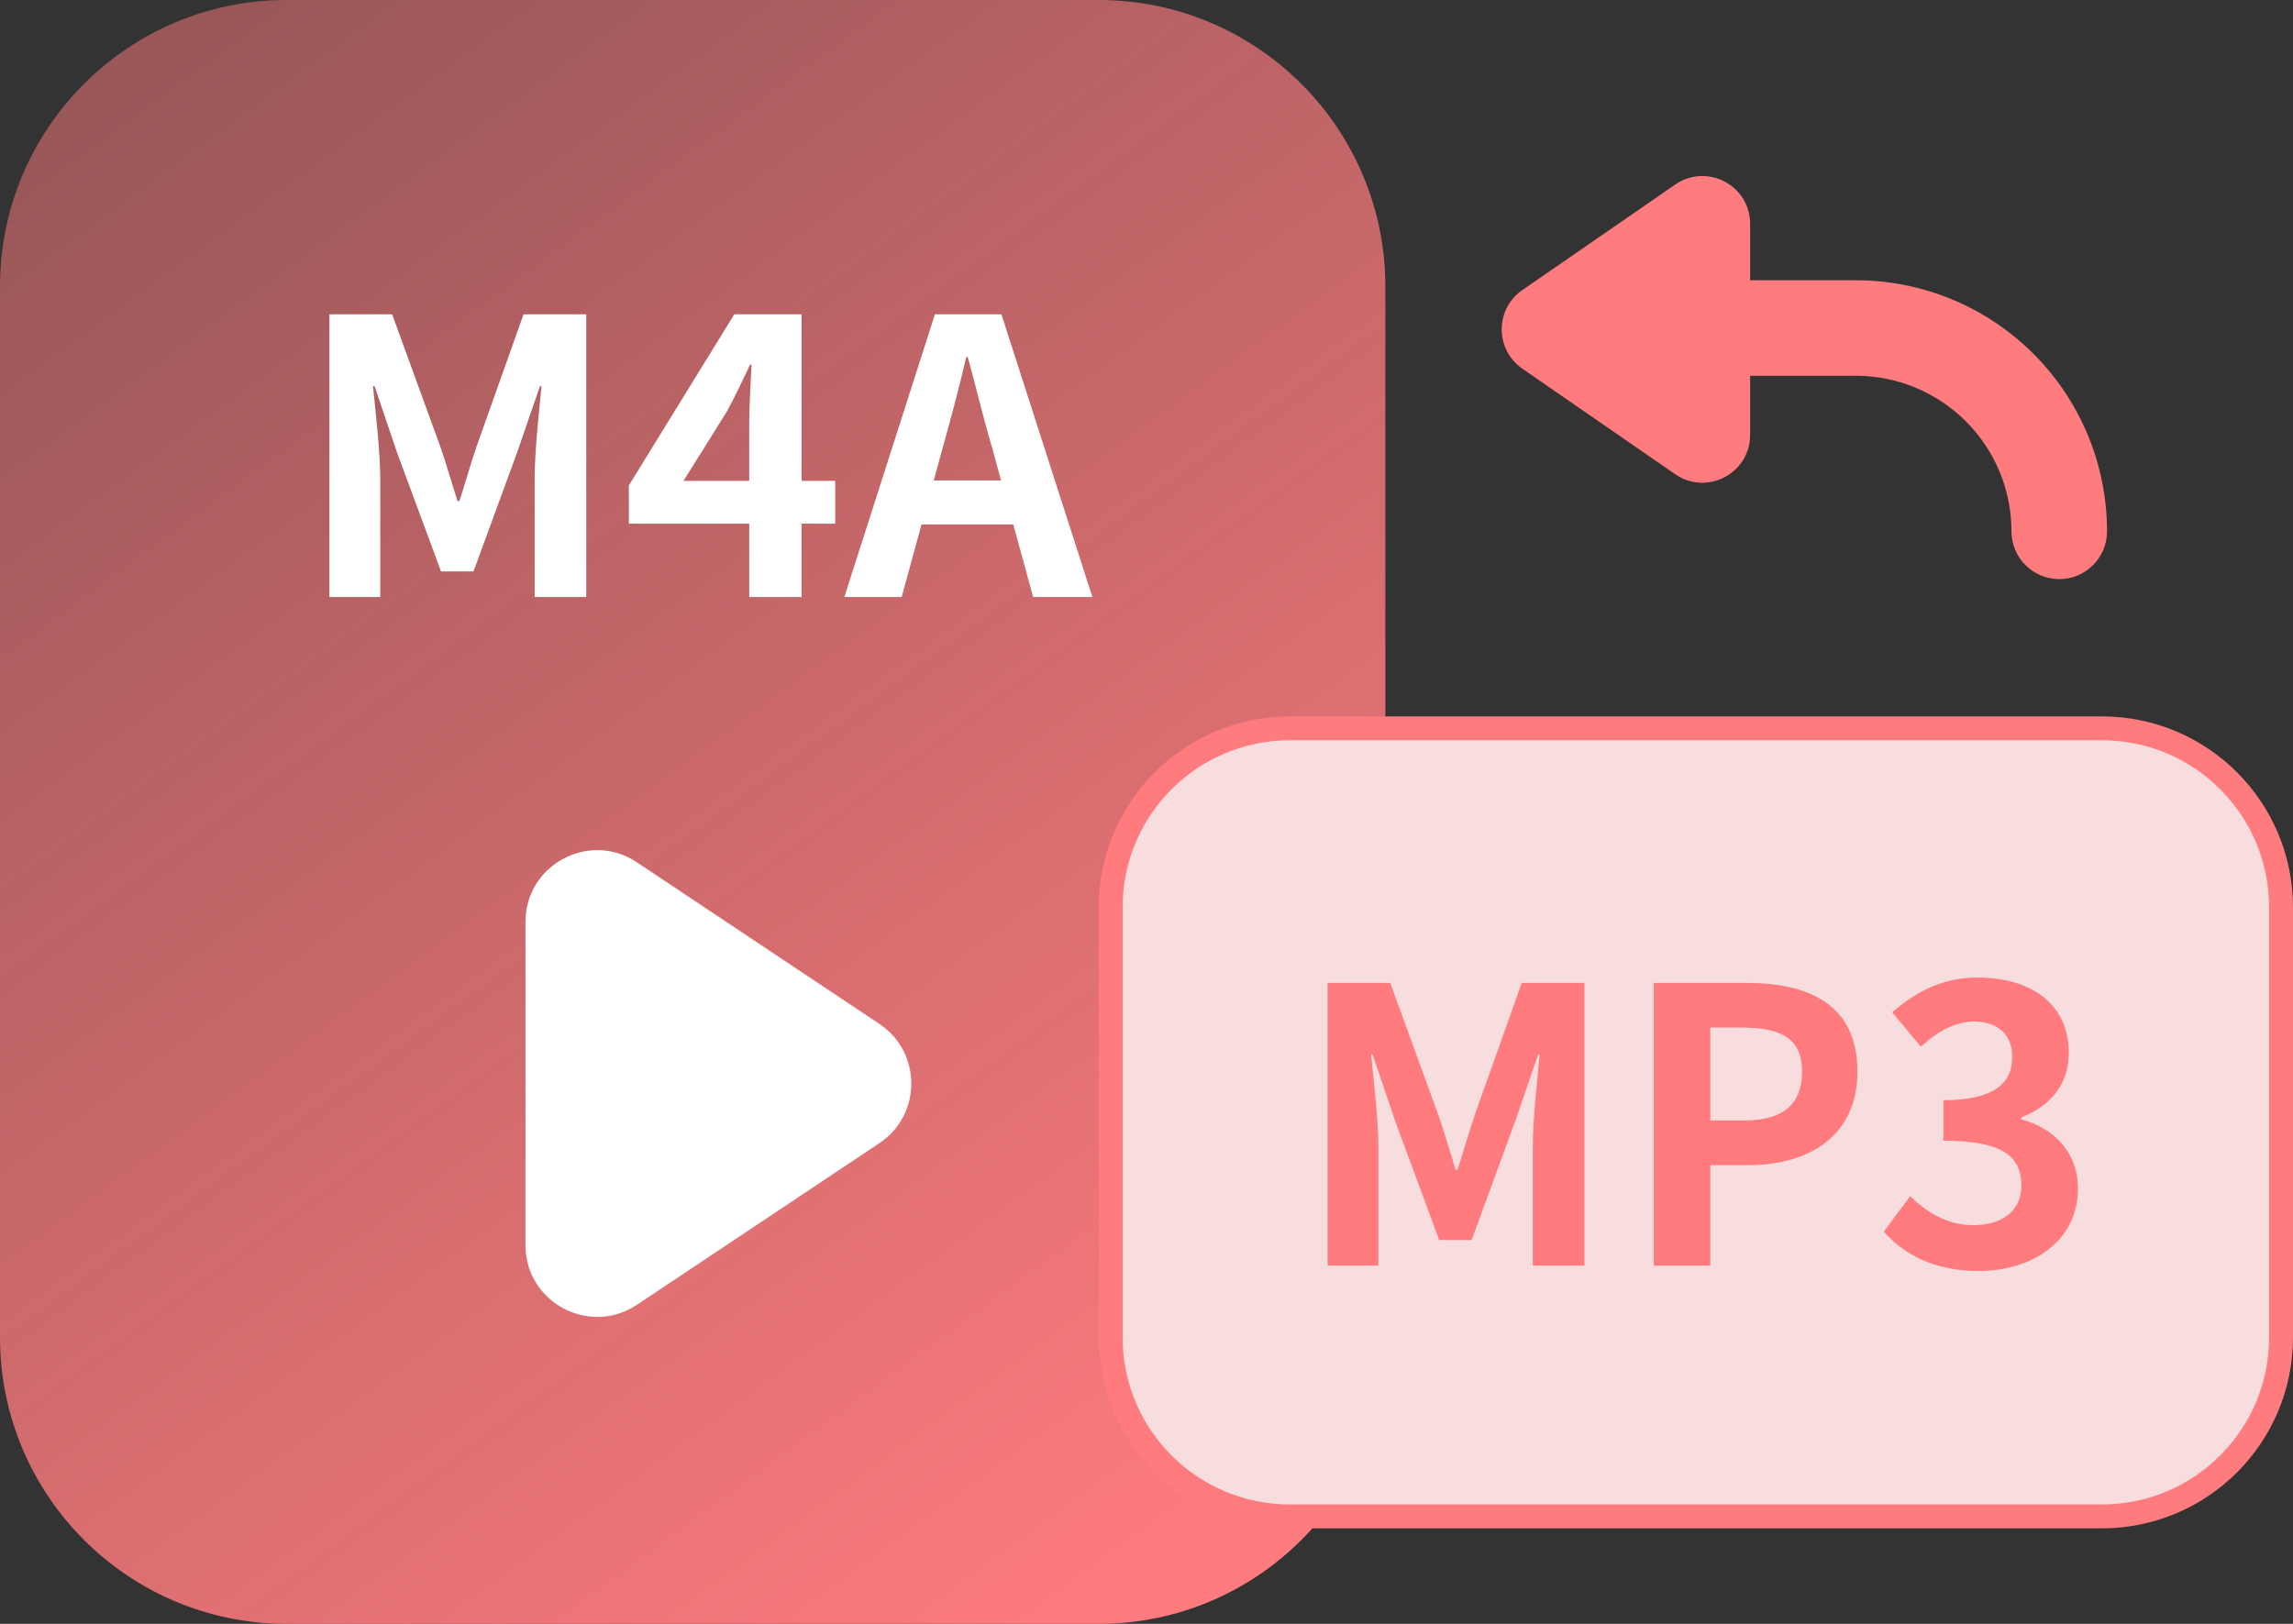
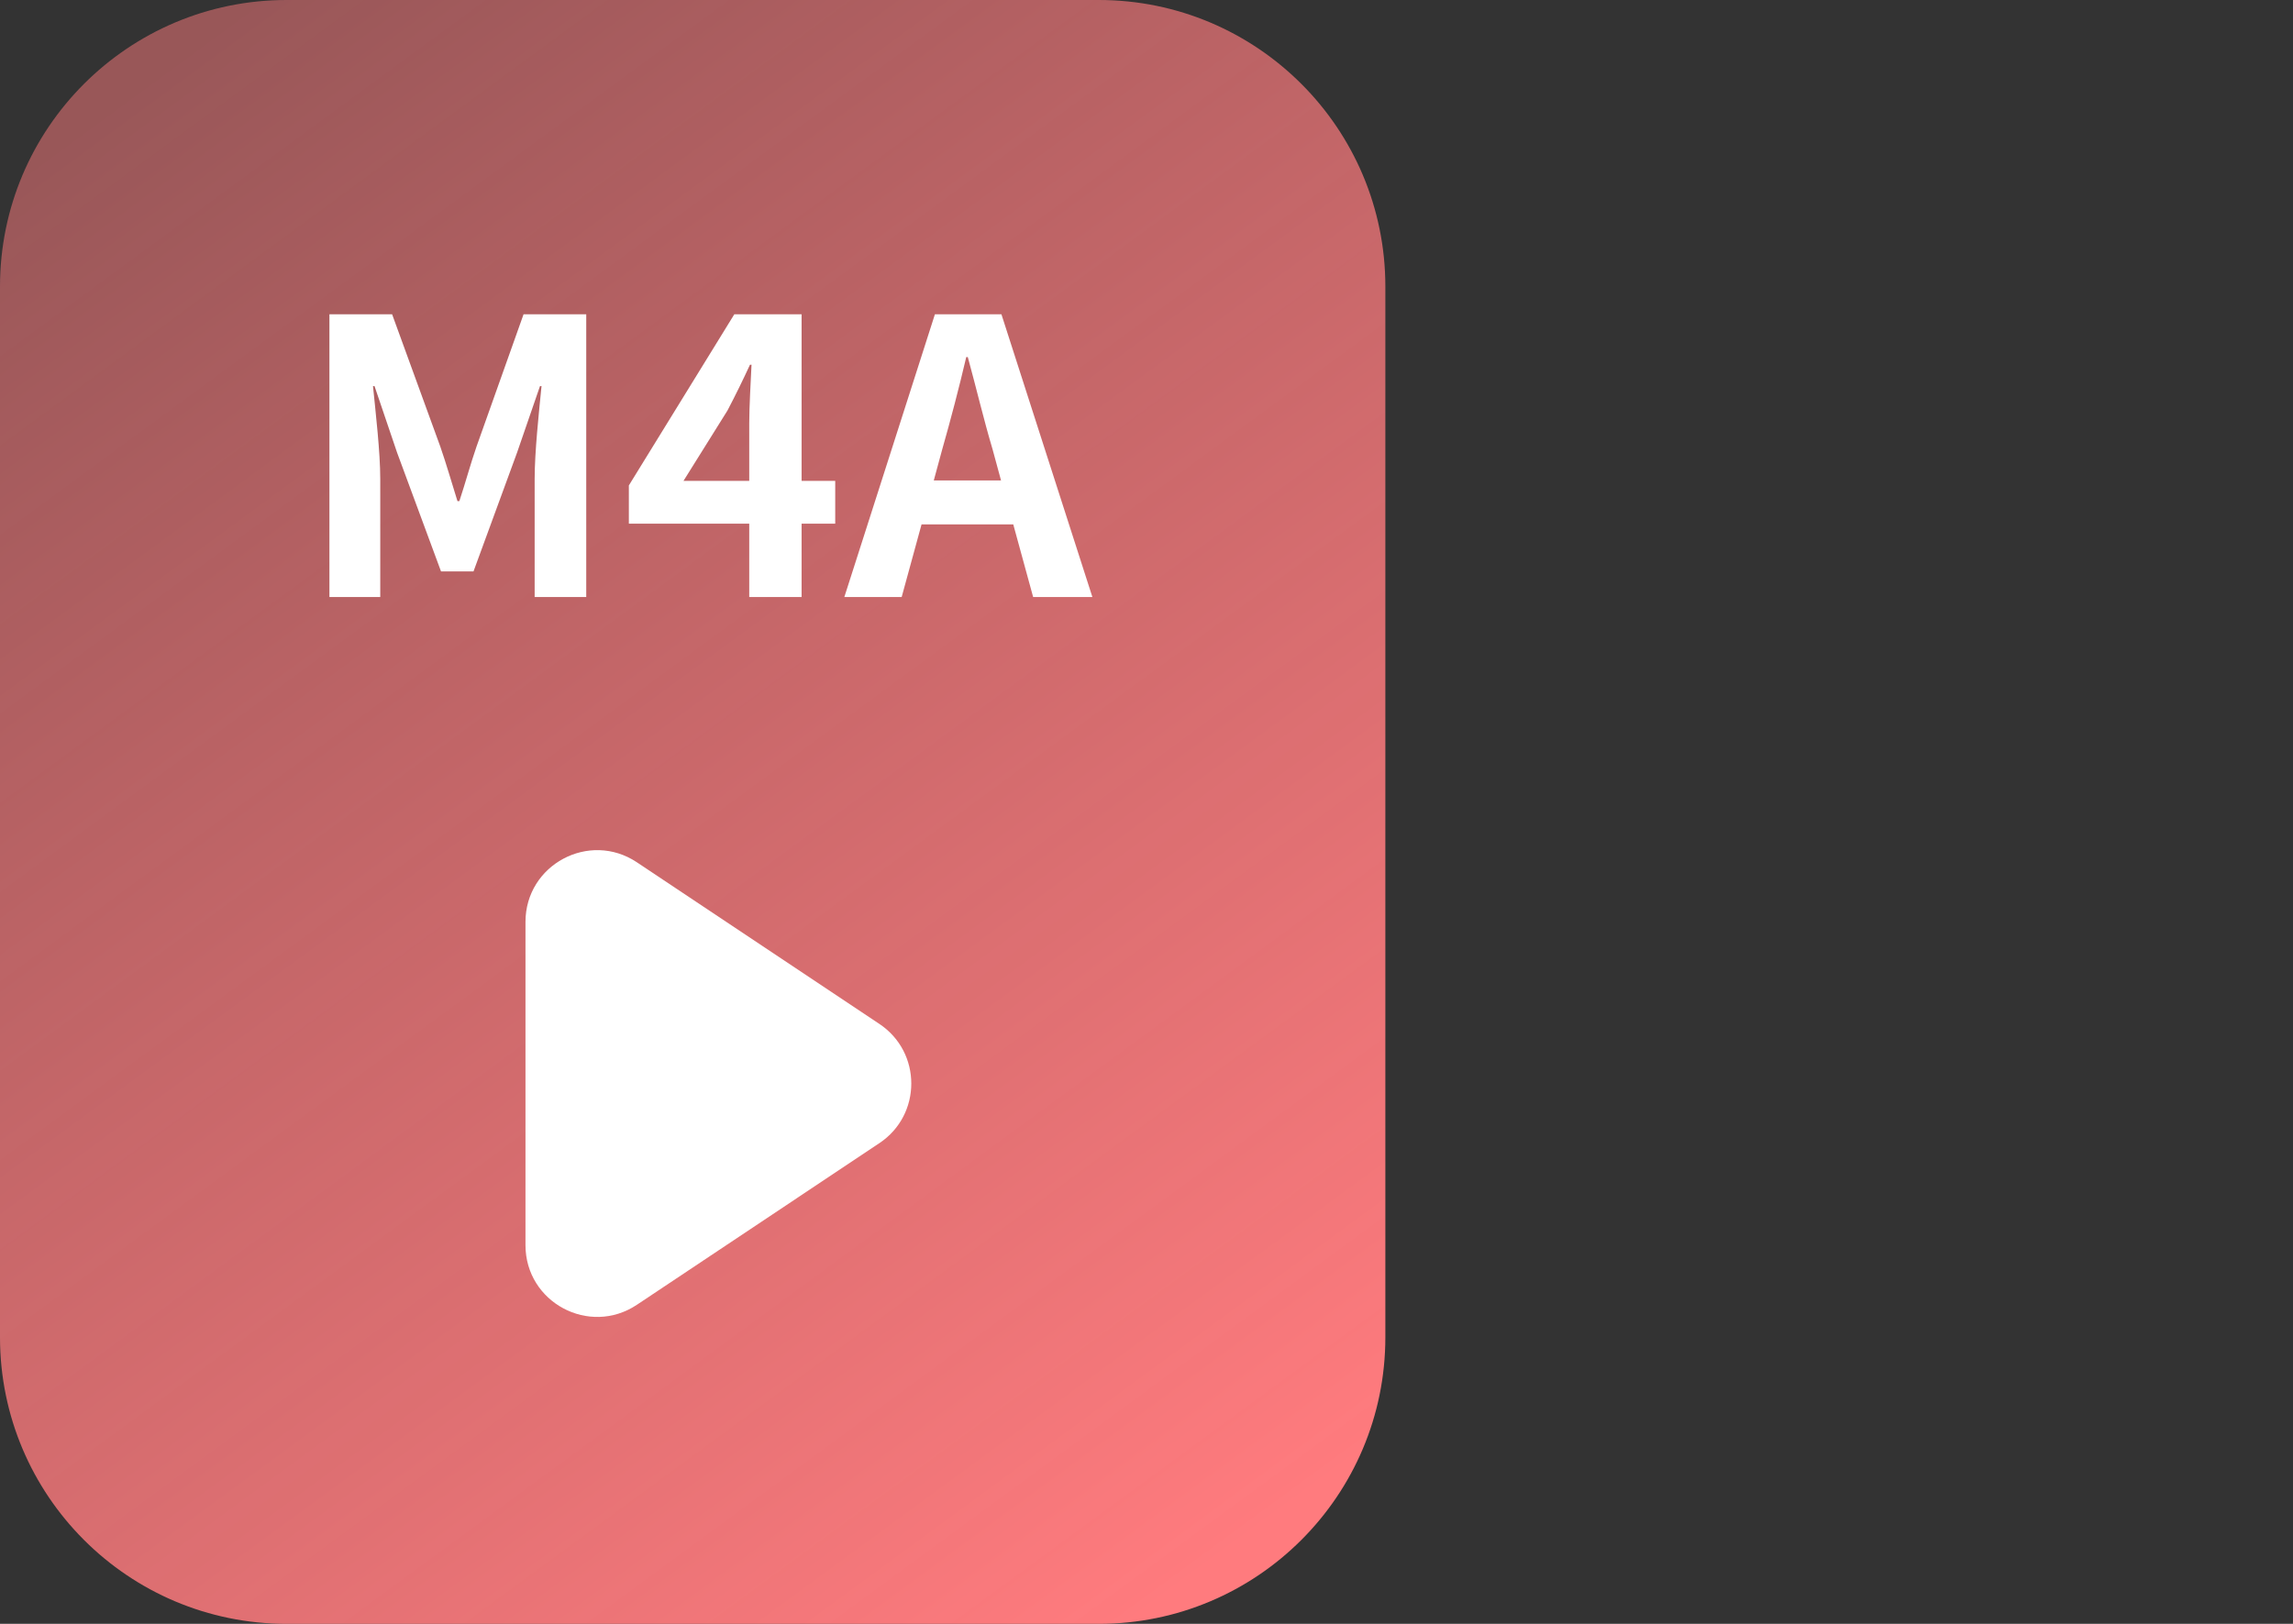
<svg xmlns="http://www.w3.org/2000/svg" width="96" height="68" viewBox="0 0 96 68" fill="none">
  <rect x="0" y="0" width="96" height="68" fill="#333333" stroke="none" />
  <path d="M46 0H12C5.373 0 0 5.373 0 12V56C0 62.627 5.373 68 12 68H46C52.627 68 58 62.627 58 56V12C58 5.373 52.627 0 46 0Z" fill="url(#paint0_linear_734_6943)" />
  <path d="M13.792 25V13.16H16.416L18.432 18.696C18.688 19.432 18.912 20.216 19.152 20.984H19.232C19.488 20.216 19.696 19.432 19.952 18.696L21.92 13.16H24.544V25H22.384V20.056C22.384 18.936 22.56 17.288 22.672 16.168H22.608L21.648 18.952L19.824 23.928H18.464L16.624 18.952L15.68 16.168H15.616C15.728 17.288 15.92 18.936 15.92 20.056V25H13.792ZM28.616 20.136H31.368V17.72C31.368 17.032 31.432 15.96 31.464 15.272H31.4C31.112 15.896 30.792 16.552 30.456 17.192L28.616 20.136ZM34.968 20.136V21.928H33.56V25H31.368V21.928H26.328V20.328L30.744 13.16H33.56V20.136H34.968ZM39.094 20.12H41.91L41.558 18.824C41.19 17.592 40.87 16.232 40.518 14.952H40.454C40.15 16.248 39.798 17.592 39.446 18.824L39.094 20.12ZM43.254 25L42.422 21.96H38.582L37.75 25H35.35L39.142 13.16H41.926L45.734 25H43.254Z" fill="white" />
  <path d="M36.817 42.878C38.598 44.065 38.598 46.683 36.817 47.87L26.664 54.639C24.67 55.968 22 54.539 22 52.142V38.606C22 36.209 24.67 34.78 26.664 36.109L36.817 42.878Z" fill="white" />
-   <path d="M54 30.5H88C92.142 30.5 95.5 33.858 95.5 38V56C95.5 60.142 92.142 63.5 88 63.5H54C49.858 63.5 46.5 60.142 46.5 56V38C46.5 33.858 49.858 30.5 54 30.5Z" fill="#F7DDDD" stroke="#FF7B7E" stroke-miterlimit="10" />
-   <path d="M55.581 53V41.16H58.205L60.221 46.696C60.477 47.432 60.701 48.216 60.941 48.984H61.021C61.277 48.216 61.485 47.432 61.741 46.696L63.709 41.16H66.333V53H64.173V48.056C64.173 46.936 64.349 45.288 64.461 44.168H64.397L63.437 46.952L61.613 51.928H60.253L58.413 46.952L57.469 44.168H57.405C57.517 45.288 57.709 46.936 57.709 48.056V53H55.581ZM69.237 53V41.16H73.125C75.749 41.16 77.765 42.072 77.765 44.872C77.765 47.576 75.733 48.792 73.189 48.792H71.605V53H69.237ZM71.605 46.92H73.029C74.661 46.92 75.445 46.232 75.445 44.872C75.445 43.496 74.581 43.032 72.949 43.032H71.605V46.92ZM82.837 53.224C80.965 53.224 79.701 52.52 78.869 51.576L79.973 50.088C80.677 50.776 81.541 51.304 82.613 51.304C83.813 51.304 84.629 50.712 84.629 49.656C84.629 48.488 83.941 47.768 81.365 47.768V46.072C83.541 46.072 84.245 45.32 84.245 44.264C84.245 43.336 83.669 42.792 82.661 42.776C81.813 42.792 81.125 43.192 80.421 43.832L79.221 42.392C80.245 41.496 81.381 40.936 82.773 40.936C85.061 40.936 86.613 42.056 86.613 44.088C86.613 45.368 85.893 46.296 84.629 46.792V46.872C85.973 47.24 86.997 48.232 86.997 49.784C86.997 51.96 85.093 53.224 82.837 53.224Z" fill="#FF7B7E" />
-   <path fill-rule="evenodd" clip-rule="evenodd" d="M63.736 15.439C62.584 14.644 62.584 12.942 63.736 12.147L70.136 7.728C71.462 6.812 73.272 7.762 73.272 9.374V11.736H77.7C80.488 11.736 83.162 12.844 85.134 14.816C87.106 16.788 88.214 19.462 88.214 22.251C88.214 23.355 87.318 24.251 86.214 24.251C85.109 24.251 84.214 23.355 84.214 22.251C84.214 20.523 83.528 18.866 82.306 17.645C81.084 16.423 79.427 15.736 77.7 15.736H73.272V18.212C73.272 19.824 71.462 20.774 70.136 19.858L63.736 15.439Z" fill="#FF7B7E" />
  <defs>
    <linearGradient id="paint0_linear_734_6943" x1="4" y1="4.5" x2="49.5" y2="66.5" gradientUnits="userSpaceOnUse">
      <stop stop-color="#FF7B7E" stop-opacity="0.5" />
      <stop offset="1" stop-color="#FF7B7E" />
    </linearGradient>
  </defs>
</svg>